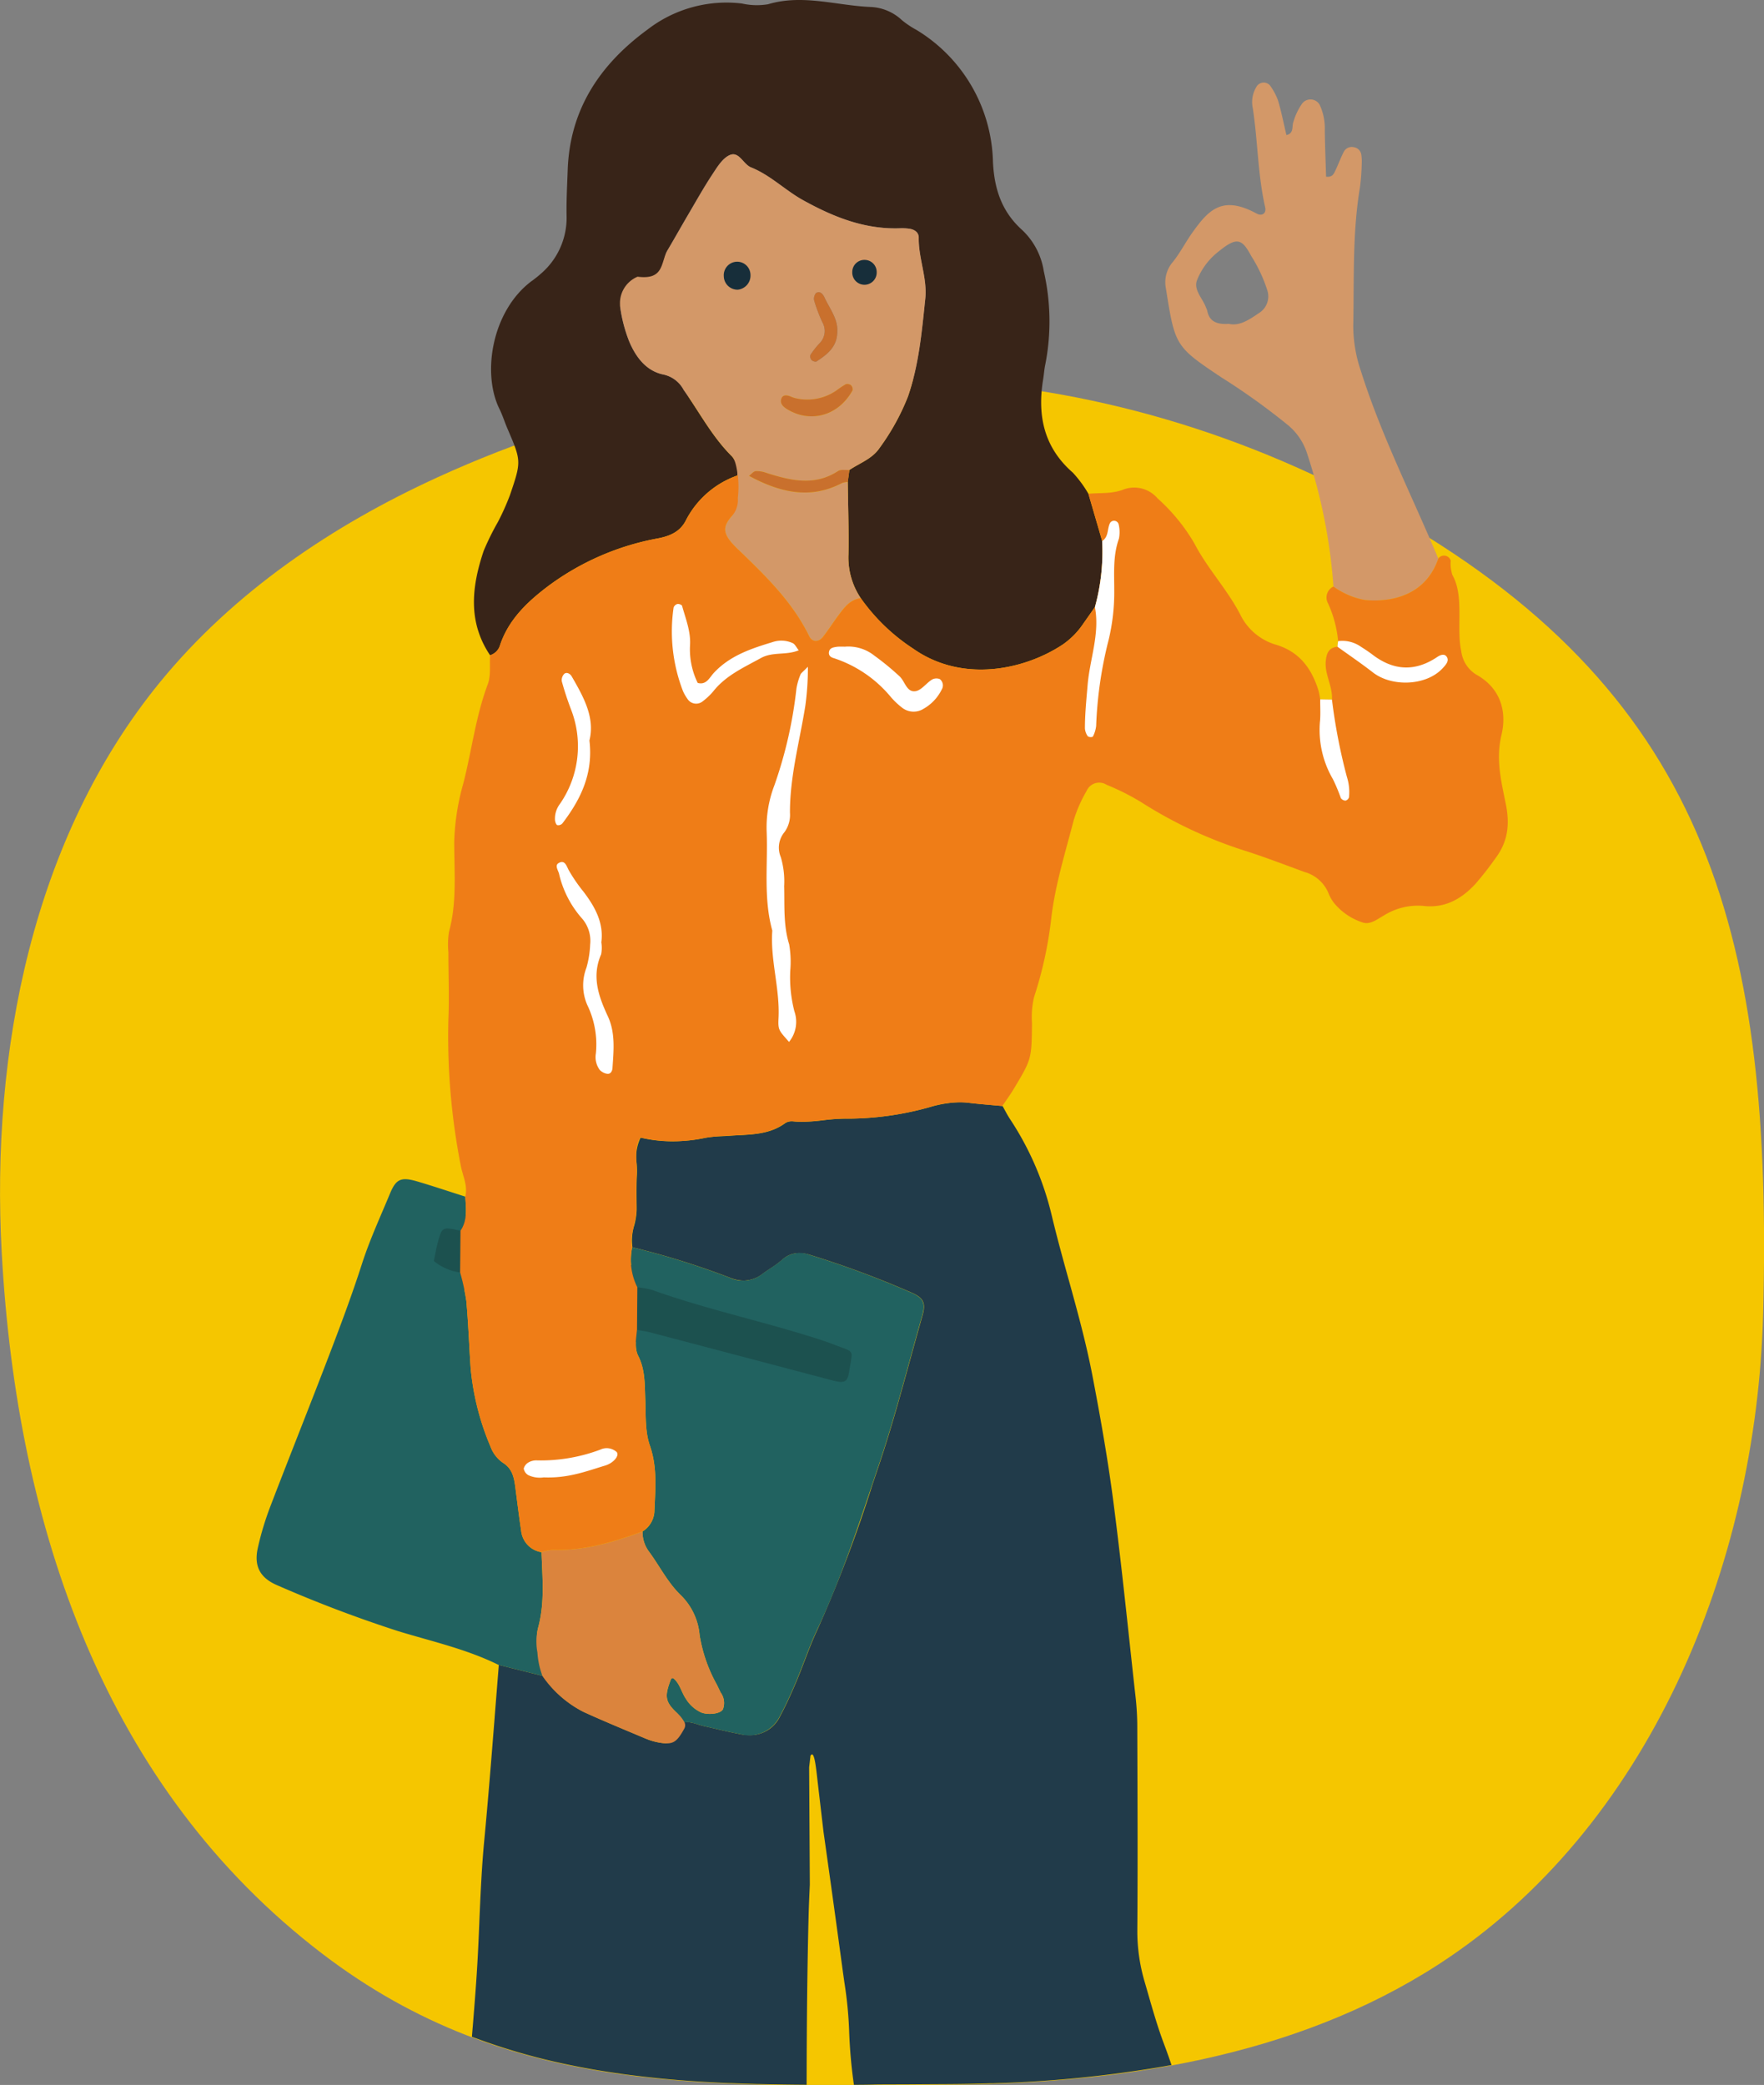
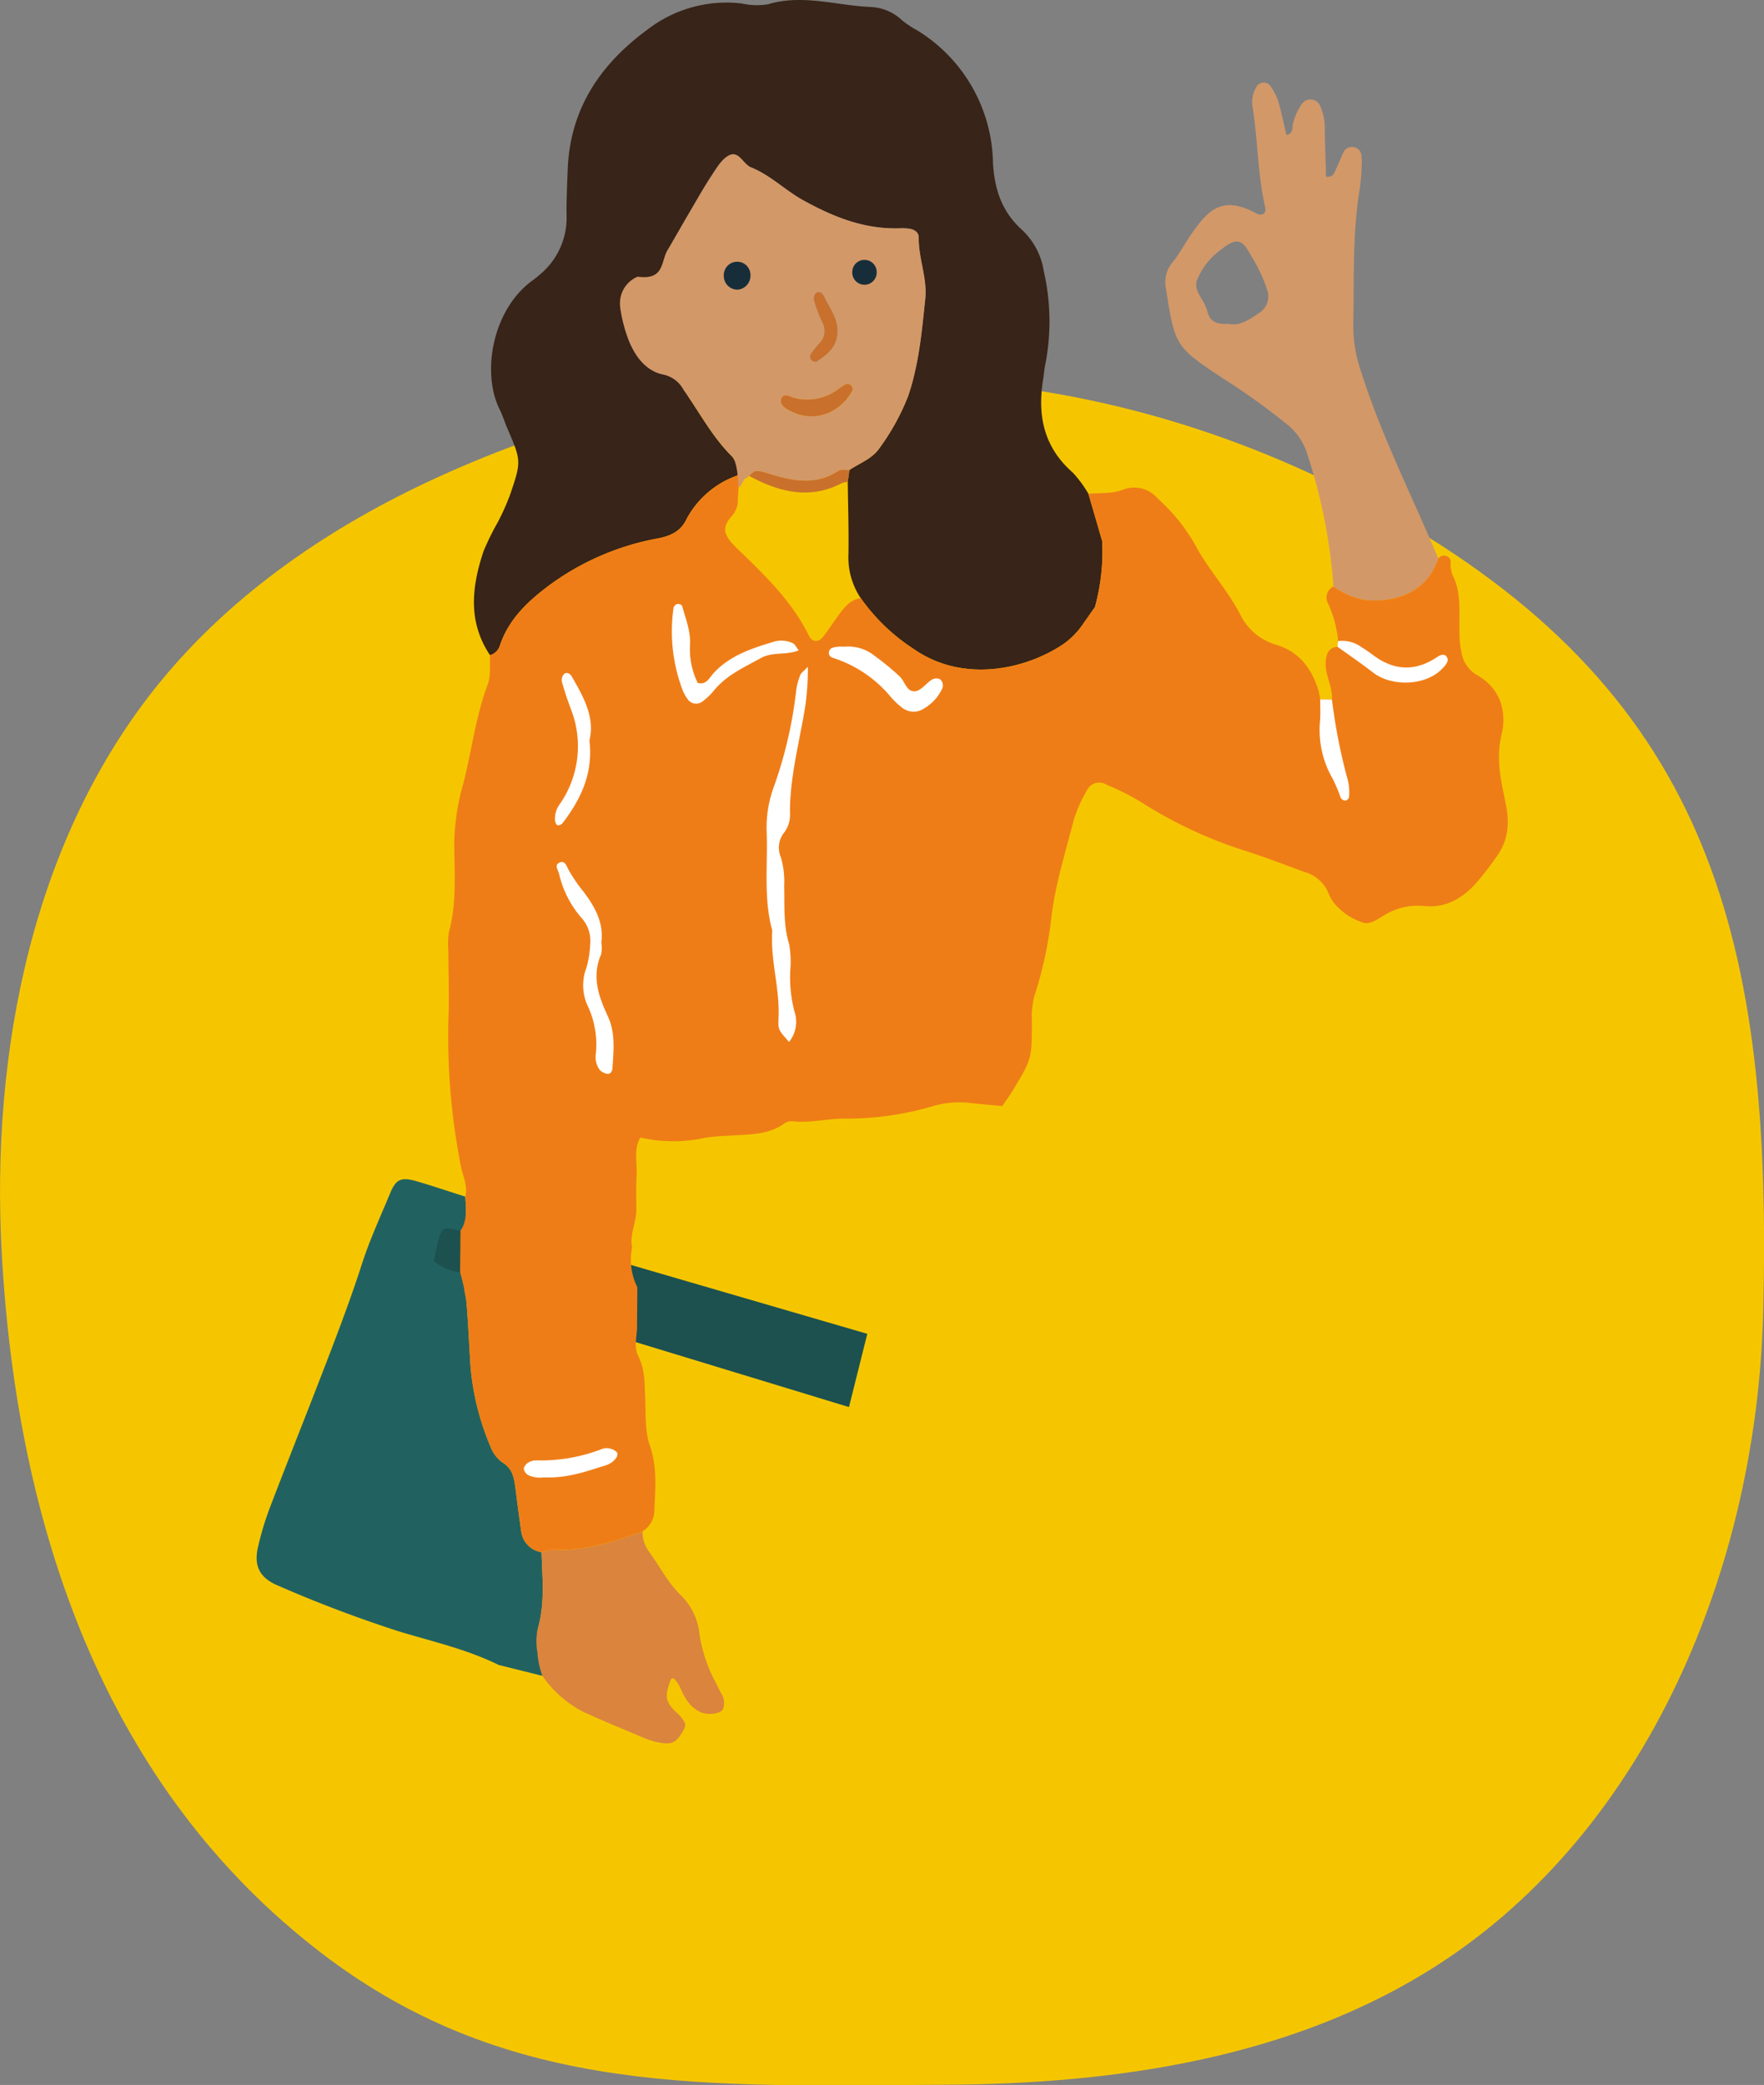
<svg xmlns="http://www.w3.org/2000/svg" version="1.1" viewBox="0 0 256.37 303.02">
  <rect x="0" y="0" width="256.37" height="303.02" fill="#808080" stroke="none" />
  <g transform="translate(-1058.5 -2060.9)" data-name="Group 2088">
    <g transform="translate(1058.5 2115.9)" data-name="Group 2065">
      <path transform="translate(-276.41 -1.768)" d="m340.01 16.136c-15.3 6.991-29.664 16.686-40.4 29.839-18.423 22.588-24.555 53.516-22.949 82.864 2.2 40.122 15.07 77.8 46.576 101.87 27.385 20.922 56.337 19.2 90.537 19.05 24.9-0.11 50.661-3.874 71.693-17.484 30.477-19.722 46.23-57.747 47.188-94.582 1.4-54.048-7.543-89.242-53.15-115.54-43.379-25.007-93.583-27-139.5-6.017" fill="#f5c600" data-name="Path 1332" />
    </g>
    <g transform="translate(1095.8 2060.9)" data-name="Group 2055">
      <g data-name="Group 2083">
        <path d="m22.572 174.57 66.176 19.287-2.661 10.644-65.51-19.953z" fill="#1c514f" data-name="Path 1532" />
-         <path transform="translate(-9641.5 8647.1)" d="m9728.3-8344.1v-0.012a73.119 73.119 0 0 1-0.692-7.864 58.344 58.344 0 0 0-0.7-7.063v-0.016c-0.067-0.477-0.133-0.95-0.2-1.409q-1.346-9.97-2.824-20.4l-0.854-7.293a0.03 0.03 0 0 1 0-0.01v-0.01c-0.023-0.193-0.047-0.4-0.071-0.616-0.169-1.483-0.379-3.326-0.747-3.326-0.071 0-0.146 0.069-0.223 0.206l-0.193 1.667 0.1 17.065c-0.068 1.457-0.145 3.152-0.187 4.835-0.178 7.135-0.266 14.837-0.277 24.24-2.5-0.017-4.734-0.051-6.827-0.1h-0.26c-1.425-0.038-2.68-0.081-3.835-0.129h-0.257c-1.7-0.072-3.413-0.165-5.1-0.276s-3.255-0.244-4.692-0.383c-2.043-0.2-4.072-0.433-6.029-0.705l-0.041-0.01-0.046-0.01-0.074-0.01-0.114-0.018-0.1-0.012-0.114-0.018h-0.03a0.044 0.044 0 0 1-0.016 0c-2.572-0.368-5.1-0.816-7.512-1.331a92.069 92.069 0 0 1-13.6-3.97c0.023-0.3 0.048-0.591 0.071-0.886l0.033-0.411 0.01-0.072c0.267-3.3 0.542-6.713 0.724-10.075 0.1-1.8 0.176-3.664 0.246-5.308v-0.044c0.165-3.84 0.336-7.81 0.708-11.707 0.566-5.959 1.047-12.023 1.512-17.889v-0.042c0.187-2.355 0.4-5.026 0.609-7.606 2.687 0.671 4.591 1.145 6.366 1.585a16.069 16.069 0 0 0 5.925 5.219c2.181 1 4.445 1.956 6.634 2.875 0.818 0.344 1.688 0.709 2.525 1.065a8.533 8.533 0 0 0 2.024 0.562 4.158 4.158 0 0 0 0.636 0.058c0.993 0 1.252-0.548 1.819-1.748l0.027-0.058c0.171-0.361 0.364-0.77 0.615-1.24a1.637 1.637 0 0 1 0.483-0.064 7.334 7.334 0 0 1 1.922 0.4c0.255 0.077 0.521 0.157 0.74 0.208l1.239 0.286c1.286 0.3 2.744 0.639 4.171 0.916a7.041 7.041 0 0 0 1.329 0.134 4.794 4.794 0 0 0 4.429-2.759c0.938-1.735 1.718-3.51 2.355-5.016 0.427-1.01 0.822-2.044 1.205-3.043l0.01-0.02c0.565-1.476 1.15-3 1.832-4.452a197.29 197.29 0 0 0 8.04-21.2q0.466-1.387 0.934-2.773c1.7-5.043 3.14-10.265 4.527-15.314 0.628-2.287 1.2-4.346 1.779-6.39 0.523-1.838 0.161-2.591-1.614-3.356a138.86 138.86 0 0 0-14.793-5.494 5.156 5.156 0 0 0-1.5-0.242 3.6 3.6 0 0 0-2.485 0.984 15.28 15.28 0 0 1-1.745 1.281c-0.325 0.216-0.69 0.458-1.029 0.706a4.631 4.631 0 0 1-2.813 1.036 5.3 5.3 0 0 1-1.929-0.4 115.54 115.54 0 0 0-14.242-4.441 7.26 7.26 0 0 1 0.26-3.18 9.939 9.939 0 0 0 0.352-2.29q0-0.5-0.01-0.992v-0.025c-0.013-1.344-0.026-2.734 0.048-4.1a14.526 14.526 0 0 0-0.031-1.583 6.428 6.428 0 0 1 0.565-3.779 20.084 20.084 0 0 0 4.651 0.537 23.969 23.969 0 0 0 4.8-0.508 15.522 15.522 0 0 1 2.315-0.229h0.01c0.312-0.015 0.7-0.033 1.067-0.062 0.487-0.038 0.99-0.064 1.463-0.089 2.294-0.12 4.665-0.244 6.705-1.744a1.734 1.734 0 0 1 1-0.274c0.069 0 0.14 0 0.21 0.011a11.869 11.869 0 0 0 1.252 0.063 27.873 27.873 0 0 0 3.09-0.229l0.049-0.01h0.01a27.789 27.789 0 0 1 3.016-0.222h0.233 0.572a44.616 44.616 0 0 0 11.619-1.684 16.822 16.822 0 0 1 4.328-0.707 9.561 9.561 0 0 1 1.14 0.068c1.169 0.143 2.391 0.249 3.468 0.344l0.236 0.021c0.451 0.04 0.919 0.082 1.376 0.125 0.106 0.189 0.213 0.385 0.322 0.586 0.246 0.456 0.471 0.866 0.726 1.258a43.62 43.62 0 0 1 6.079 13.987c0.752 3.164 1.659 6.444 2.459 9.34l0.01 0.021c1.241 4.5 2.524 9.144 3.425 13.8 1.4 7.264 2.384 13.15 3.083 18.526 0.887 6.813 1.638 13.761 2.364 20.479l0.021 0.2c0.258 2.39 0.524 4.861 0.8 7.319a41.3 41.3 0 0 1 0.285 4.25l0.01 2.739c0.032 8.905 0.065 18.114 0 27.189a26.031 26.031 0 0 0 1.061 7.579c0.141 0.482 0.282 0.974 0.42 1.453l0.067 0.235c0.693 2.412 1.409 4.9 2.3 7.277 0.378 1 0.745 2.028 1.122 3.142h-0.01l-0.252 0.046-0.5 0.089-0.087 0.018a0.5 0.5 0 0 0-0.087 0.015l-0.109 0.018-0.074 0.013a175.53 175.53 0 0 1-24.4 2.444h-0.015l-0.219 0.01-0.214 0.01h-0.535l-0.25 0.01-0.242 0.01h-0.097c-1.9 0.053-3.832 0.084-5.751 0.092-2.565 0.013-4.564 0.027-5.527 0.035h-1.254l-0.895 0.01h-1.36l-1.141 0.01c-1.032 0.032-2.076 0.039-3.13 0.044z" fill="#213b4a" stroke="rgba(0,0,0,0)" stroke-miterlimit="10" data-name="Subtraction 47" />
        <path d="m121.83 88.232q-0.855 1.218-1.711 2.437a11.371 11.371 0 0 1-2.987 3.021c-5.569 3.683-14.576 5.6-21.693 0.6a28.123 28.123 0 0 1-7.643-7.354 10.582 10.582 0 0 1-1.787-6.36c0.059-3.511-0.06-7.024-0.1-10.536q0.117-0.867 0.236-1.734c1.508-1.022 3.327-1.615 4.4-3.232a33.148 33.148 0 0 0 4.106-7.448c1.591-4.606 2.016-9.41 2.516-14.2 0.314-3.018-1-5.873-0.951-8.877 0.013-0.8-0.644-1.217-1.42-1.317a7.923 7.923 0 0 0-1.279-0.055c-5.154 0.185-9.688-1.635-14.113-4.084-2.62-1.451-4.746-3.642-7.559-4.767-1.14-0.456-1.737-2.395-3.109-1.783-1.055 0.47-1.822 1.763-2.52 2.82-1.25 1.9-2.36 3.885-3.513 5.846-1.008 1.714-1.977 3.452-2.993 5.163-1.035 1.744 0.389 2.959-1.663 3.668-1.732 0.6-5.5 2.837-5.207 4.655a21.578 21.578 0 0 0 1.3 4.924c0.959 2.278 2.478 4.329 5.027 4.826a4.351 4.351 0 0 1 2.888 2.221c2.3 3.244 4.147 6.813 7.007 9.647a3.576 3.576 0 0 1 0.848 2.776 13.411 13.411 0 0 0-7.514 6.511c-0.818 1.65-2.268 2.3-4.074 2.649a38.294 38.294 0 0 0-15.8 6.819c-3.03 2.263-5.894 4.9-7.159 8.73a2.135 2.135 0 0 1-1.439 1.432c-3.274-4.87-2.663-10.012-0.928-15.172a38.463 38.463 0 0 1 2.08-4.214 36.06 36.06 0 0 0 1.739-3.889c1.683-4.946 1.65-4.954-0.389-9.718-0.393-0.918-0.686-1.883-1.128-2.775-2.609-5.262-1.062-14.301 4.628-18.582a15.027 15.027 0 0 0 1.34-1.063 10.708 10.708 0 0 0 3.783-8.286c-0.052-2.28 0.078-4.565 0.158-6.846 0.31-8.836 4.737-15.373 11.632-20.412a18.776 18.776 0 0 1 13.681-3.764 9.845 9.845 0 0 0 3.808 0.108c5.015-1.5 9.9 0.179 14.835 0.393a7.085 7.085 0 0 1 4.648 1.948 13.641 13.641 0 0 0 2.132 1.418 23.061 23.061 0 0 1 11.07 19.2c0.2 3.946 1.3 7.218 4.256 9.866a10.4 10.4 0 0 1 3.127 5.958 32.693 32.693 0 0 1 0.22 13.586c-0.152 0.695-0.19 1.413-0.307 2.116-0.87 5.264 0.086 9.909 4.311 13.592a17.15 17.15 0 0 1 2.265 3.076l2 6.865a30.31 30.31 0 0 1-1.053 9.6" fill="#382418" data-name="Path 1534" />
        <path d="m30.326 173.91c0.088 1.7 0.35 3.42-0.7 4.958-2.634-0.565-2.667-0.565-3.27 1.6-0.256 0.917-0.4 1.864-0.6 2.809a7.644 7.644 0 0 0 3.82 1.666 32.553 32.553 0 0 1 0.9 4.13c0.293 3.229 0.405 6.474 0.623 9.71a37.923 37.923 0 0 0 2.885 11.455 4.934 4.934 0 0 0 1.753 2.323c1.433 0.877 1.67 2.169 1.857 3.584 0.277 2.1 0.527 4.2 0.844 6.292a3.514 3.514 0 0 0 2.965 3.158c0.109 3.64 0.5 7.282-0.479 10.894a6.365 6.365 0 0 0 0.179 3.751 8.881 8.881 0 0 1 0.425 3.324q-3.183-0.793-6.366-1.587c-4.622-2.288-9.646-3.405-14.534-4.891a187.45 187.45 0 0 1-17.546-6.648c-2.561-1.069-3.5-2.768-2.921-5.424a43.039 43.039 0 0 1 1.847-6.121c2.8-7.31 5.714-14.573 8.509-21.884 1.676-4.386 3.331-8.788 4.766-13.256 1.134-3.536 2.688-6.883 4.1-10.293 0.889-2.14 1.624-2.445 4.025-1.734 2.316 0.686 4.608 1.456 6.91 2.189" fill="#216260" data-name="Path 1535" />
        <path d="m171.74 81.174c-1.815 5.325-6.712 6.4-10.684 6.031a11.207 11.207 0 0 1-4.558-1.959 79.717 79.717 0 0 0-3.795-19.221 8.838 8.838 0 0 0-2.736-4.173 98.028 98.028 0 0 0-9.7-6.967c-6.793-4.533-6.79-4.609-8.124-12.977a4.531 4.531 0 0 1 1.044-3.874c1.056-1.334 1.842-2.88 2.834-4.269 2.329-3.259 4.325-5.43 9.295-2.735 0.817 0.443 1.455-0.027 1.258-0.9-1.081-4.742-1.064-9.618-1.8-14.4a4.253 4.253 0 0 1 0.618-3.252 1.221 1.221 0 0 1 1.848-0.1 8.7 8.7 0 0 1 1.2 2.221c0.488 1.627 0.812 3.3 1.22 5.029 1.159-0.253 0.748-1.305 1.028-1.948a8.9 8.9 0 0 1 1.287-2.669 1.536 1.536 0 0 1 2.513 0.208 8.1 8.1 0 0 1 0.749 3.731c0.031 2.255 0.123 4.508 0.188 6.725 0.918 0.135 1.136-0.435 1.369-0.927 0.425-0.9 0.767-1.83 1.215-2.712a1.316 1.316 0 0 1 1.465-0.637 1.275 1.275 0 0 1 1.079 1.149 6.617 6.617 0 0 1 0.053 1.274 31.168 31.168 0 0 1-0.257 3.409c-1.116 6.644-0.833 13.352-0.975 20.041a20.385 20.385 0 0 0 1.121 6.676c2.97 9.406 7.452 18.17 11.237 27.229m-30.454-34.114c1.518 0.366 2.927-0.556 4.366-1.547a2.846 2.846 0 0 0 1.242-3.319 21.429 21.429 0 0 0-2.34-4.99c-1.275-2.364-1.979-2.9-4.606-0.761a9.91 9.91 0 0 0-3.3 4.349c-0.464 1.4 0.88 2.61 1.346 3.932a2.811 2.811 0 0 1 0.159 0.4c0.295 1.561 1.335 2.06 3.132 1.941" fill="#d39868" data-name="Path 1536" />
-         <path d="m56.084 222.58a3.659 3.659 0 0 0 1.72-2.8c0.126-3.252 0.476-6.44-0.656-9.693-0.723-2.078-0.569-4.486-0.666-6.752-0.091-2.135 0-4.246-1.017-6.259-0.587-1.16-0.288-2.521-0.175-3.8 0.693 0.136 1.4 0.233 2.081 0.413q13.169 3.465 26.333 6.943c1.741 0.457 2.17 0.254 2.412-1.319 0.512-3.341 0.919-2.67-2.2-3.891-1.056-0.413-2.14-0.763-3.222-1.1-7.717-2.417-15.64-4.132-23.266-6.859a12.223 12.223 0 0 0-2.094-0.367 8.921 8.921 0 0 1-0.753-5.812 116.4 116.4 0 0 1 14.242 4.443 4.5 4.5 0 0 0 4.742-0.636c0.918-0.673 1.93-1.235 2.774-1.988a3.858 3.858 0 0 1 3.983-0.743 139.07 139.07 0 0 1 14.793 5.5c1.814 0.781 2.126 1.557 1.613 3.355-2.066 7.246-3.9 14.574-6.306 21.7-2.728 8.078-5.331 16.222-8.972 23.972-1.148 2.443-2 5.025-3.047 7.516-0.718 1.7-1.477 3.392-2.355 5.013a4.946 4.946 0 0 1-5.756 2.626c-1.814-0.351-3.61-0.788-5.412-1.2-0.847-0.2-1.994-0.733-2.838-0.47-0.742-0.844-0.466-0.944-1.1-1.556-1.643-1.581-1.677-2.383-0.608-5.071 1.155 0.757 1.342 2.133 2.055 3.161a5.094 5.094 0 0 0 2.193 1.967c1.05 0.434 2.85 0.206 3.187-0.453a2.583 2.583 0 0 0-0.335-2.433c-0.19-0.383-0.368-0.772-0.558-1.155a21.812 21.812 0 0 1-2.5-7.2 9.233 9.233 0 0 0-2.659-5.719c-1.991-1.889-3.172-4.367-4.786-6.528a4.755 4.755 0 0 1-0.847-2.807" fill="#216260" data-name="Path 1537" />
        <path d="m56.084 222.58a4.755 4.755 0 0 0 0.847 2.807c1.614 2.161 2.8 4.639 4.786 6.528a9.233 9.233 0 0 1 2.659 5.719 21.812 21.812 0 0 0 2.5 7.2c0.19 0.383 0.368 0.772 0.558 1.155a2.583 2.583 0 0 1 0.335 2.433c-0.337 0.659-2.137 0.887-3.187 0.453a5.094 5.094 0 0 1-2.193-1.967c-0.637-0.918-0.854-2.113-1.715-2.9a0.3 0.3 0 0 0-0.486 0.111c-0.916 2.392-0.81 3.192 0.754 4.7a5 5 0 0 1 1.255 1.531 1.032 1.032 0 0 1-0.058 0.907c-1.125 2.042-1.678 2.322-3.55 2.021a11.446 11.446 0 0 1-2.206-0.65c-2.984-1.268-6-2.495-8.925-3.841a16.139 16.139 0 0 1-5.927-5.22 11.84 11.84 0 0 1-0.725-3.4 8.351 8.351 0 0 1 0.122-3.672c0.982-3.613 0.588-7.254 0.48-10.9a7.036 7.036 0 0 1 1.627-0.336c4.569 0.152 8.833-1.136 13.049-2.678" fill="#db843d" data-name="Path 1538" />
        <path d="m70 70.815c7e-3 -1.014-0.152-3.732-0.93-4.5-2.86-2.835-4.711-6.4-7.007-9.648a4.357 4.357 0 0 0-2.888-2.221c-2.55-0.5-4.068-2.548-5.028-4.826a21.606 21.606 0 0 1-1.295-4.923 4.165 4.165 0 0 1 2.512-4.482c3.923 0.509 3.323-2.1 4.358-3.842 1.015-1.71 1.985-3.448 2.993-5.163 1.153-1.96 2.263-3.949 3.513-5.845 0.7-1.058 1.465-2.351 2.52-2.821 1.372-0.611 1.969 1.328 3.109 1.784 2.813 1.125 4.939 3.316 7.559 4.766 4.425 2.449 8.959 4.269 14.113 4.084a7.923 7.923 0 0 1 1.279 0.056c0.775 0.1 1.433 0.518 1.42 1.317-0.049 3 1.265 5.859 0.95 8.876-0.5 4.793-0.924 9.6-2.515 14.2a33.155 33.155 0 0 1-4.106 7.449c-1.078 1.617-2.9 2.21-4.406 3.232-0.553 0.04-1.233-0.114-1.639 0.151-3.414 2.228-6.87 1.395-10.357 0.294a4.246 4.246 0 0 0-1.606-0.28c-0.346 0.032-0.655 0.447-0.981 0.69-0.119 0.107-0.236 0.214-0.351 0.324-0.433-0.133-0.784 1.461-1.217 1.329m8.187-12.972c-0.179-0.063-0.318-0.1-0.446-0.159-0.542-0.253-1.215-0.386-1.46 0.208-0.323 0.787 0.333 1.3 0.956 1.661 3.409 1.986 7.393 0.79 9.376-2.83a0.825 0.825 0 0 0-0.228-0.728 0.838 0.838 0 0 0-0.749-0.158 13.407 13.407 0 0 0-1.408 0.939 7.444 7.444 0 0 1-6.041 1.067m6.2-9.657c0.108-1.829-1.094-3.309-1.854-4.946-0.235-0.505-0.644-1.006-1.239-0.647a1.28 1.28 0 0 0-0.254 1.142 23.212 23.212 0 0 0 1.191 3.121 2.531 2.531 0 0 1-0.467 3.084 11.693 11.693 0 0 0-1.283 1.652 0.81 0.81 0 0 0 0.166 0.734c0.154 0.163 0.578 0.3 0.722 0.207 1.537-1.014 3.016-2.1 3.018-4.347" fill="#d39868" data-name="Path 1539" />
-         <path d="m85.911 70.04c0.043 3.512 0.162 7.025 0.1 10.536a10.587 10.587 0 0 0 1.787 6.36c-1.563 0.212-2.407 1.368-3.251 2.507-0.755 1.02-1.441 2.094-2.219 3.1-0.653 0.841-1.588 0.827-2.037-0.092-2.412-4.927-6.253-8.672-10.116-12.4a15.533 15.533 0 0 1-1.185-1.209c-1.172-1.4-1.227-2.33-0.017-3.745 0.829-0.97 0.856-2.8 0.852-4.118a17.051 17.051 0 0 1 0.1-2.493c0.114-0.108 1.517 0.791 1.635 0.685 4.356 2.346 8.8 3.518 13.528 1.035a2.917 2.917 0 0 1 0.82-0.157" fill="#d39868" data-name="Path 1540" />
        <path d="m181.54 116.83c-0.649-3.237-1.476-6.457-0.625-10.008 0.807-3.372-0.1-6.811-3.666-8.776a4.654 4.654 0 0 1-2.183-3.441c-0.737-3.294 0.47-7.958-1.28-11.032a5.259 5.259 0 0 1-0.248-2.1 1.018 1.018 0 0 0-1.8-0.3c-1.815 5.325-6.712 6.4-10.684 6.031a11.207 11.207 0 0 1-4.558-1.959 1.761 1.761 0 0 0-0.793 2.435 16.855 16.855 0 0 1 1.472 5.5 6.388 6.388 0 0 0-0.091 0.816c-1.193 0.11-1.558 0.843-1.692 1.957-0.243 2.01 1.014 3.752 0.887 5.72l-1.708-0.03a11.4 11.4 0 0 0-0.239-1.245c-1.013-3.285-2.823-5.747-6.354-6.746a8.406 8.406 0 0 1-5.036-4.357c-1.9-3.664-4.764-6.662-6.661-10.322a27.045 27.045 0 0 0-5.349-6.544 4.456 4.456 0 0 0-5.018-1.257c-1.662 0.628-3.351 0.43-5.028 0.594l2 6.865a30.278 30.278 0 0 1-1.053 9.6q-0.855 1.219-1.711 2.437a11.359 11.359 0 0 1-2.987 3.022c-5.568 3.683-14.576 5.6-21.693 0.6a28.133 28.133 0 0 1-7.642-7.357c-1.562 0.213-2.406 1.369-3.25 2.508-0.755 1.02-1.441 2.094-2.219 3.1-0.653 0.841-1.588 0.827-2.037-0.092-2.412-4.927-6.252-8.672-10.116-12.4a15.724 15.724 0 0 1-1.185-1.21c-1.172-1.4-1.226-2.33-0.017-3.745a3.441 3.441 0 0 0 0.952-2.7 14.187 14.187 0 0 0 0-3.344c-0.435-0.131 0.418 0.18-0.015 0.047a13.411 13.411 0 0 0-7.513 6.501c-0.818 1.65-2.268 2.3-4.074 2.65a38.269 38.269 0 0 0-15.8 6.818c-3.03 2.264-5.9 4.9-7.161 8.73a2.132 2.132 0 0 1-1.438 1.432c-0.092 1.415 0.142 2.952-0.336 4.22-1.762 4.681-2.325 9.639-3.56 14.437a34.1 34.1 0 0 0-1.313 8.376c-0.017 4.386 0.425 8.8-0.758 13.141a11.649 11.649 0 0 0-0.093 2.977c0 3.273 0.141 6.551 0 9.816a97.455 97.455 0 0 0 1.78 21.12c0.266 1.521 1.077 2.971 0.677 4.592 0.088 1.7 0.349 3.419-0.7 4.958q-0.026 3.034-0.054 6.069a32.192 32.192 0 0 1 0.9 4.131c0.293 3.229 0.405 6.474 0.624 9.71a37.909 37.909 0 0 0 2.885 11.455 4.926 4.926 0 0 0 1.753 2.323c1.432 0.877 1.669 2.169 1.857 3.583 0.277 2.1 0.527 4.2 0.844 6.292a3.518 3.518 0 0 0 2.965 3.16 6.936 6.936 0 0 1 1.628-0.338c4.569 0.152 8.832-1.136 13.049-2.678a3.655 3.655 0 0 0 1.719-2.8c0.126-3.252 0.477-6.44-0.655-9.693-0.723-2.078-0.569-4.486-0.666-6.752-0.091-2.136 0-4.246-1.018-6.259-0.586-1.16-0.287-2.521-0.175-3.8l0.048-6.181a8.915 8.915 0 0 1-0.753-5.812c-0.4-1.889 0.618-3.621 0.61-5.469-7e-3 -1.706-0.051-3.415 0.041-5.117 0.1-1.756-0.472-3.613 0.534-5.362a21.6 21.6 0 0 0 9.449 0.031 28.2 28.2 0 0 1 3.389-0.291c2.808-0.221 5.7-0.021 8.166-1.835a1.873 1.873 0 0 1 1.208-0.261c2.574 0.274 5.1-0.436 7.646-0.394a43.99 43.99 0 0 0 12.201-1.679 14.246 14.246 0 0 1 5.469-0.64c1.688 0.208 3.387 0.33 5.081 0.49 0.555-0.825 1.148-1.627 1.659-2.478 2.625-4.377 2.6-4.381 2.655-9.577a12.587 12.587 0 0 1 0.308-3.8 57.465 57.465 0 0 0 2.511-11.588c0.574-4.752 2.026-9.407 3.237-14.067a19.848 19.848 0 0 1 1.876-4.275 2 2 0 0 1 2.906-0.907 35.353 35.353 0 0 1 4.957 2.483 63.981 63.981 0 0 0 15.4 7.183c2.834 0.916 5.618 1.986 8.415 3.012a5.3 5.3 0 0 1 3.437 2.972 6.218 6.218 0 0 0 0.819 1.494 8.937 8.937 0 0 0 4.138 2.852c1.144 0.419 2.185-0.474 3.159-1.011a9.292 9.292 0 0 1 5.693-1.38c3.1 0.366 5.488-0.946 7.554-3.153a46.106 46.106 0 0 0 2.882-3.679c1.878-2.459 2.179-4.955 1.569-8" fill="#ef7d17" data-name="Path 1541" />
        <g fill="#c9702d">
          <path d="m85.911 70.04a2.917 2.917 0 0 0-0.82 0.157c-4.729 2.483-9.172 1.311-13.528-1.035 0.326-0.244 0.636-0.658 0.981-0.69a4.246 4.246 0 0 1 1.606 0.28c3.487 1.1 6.944 1.934 10.357-0.294 0.406-0.265 1.086-0.111 1.639-0.151q-0.117 0.866-0.235 1.733" data-name="Path 1542" />
          <path d="m78.182 57.843a7.447 7.447 0 0 0 6.041-1.068 13.728 13.728 0 0 1 1.408-0.939 0.847 0.847 0 0 1 0.75 0.158 0.824 0.824 0 0 1 0.227 0.728c-1.982 3.62-5.966 4.816-9.375 2.831-0.624-0.363-1.279-0.874-0.956-1.661 0.244-0.595 0.918-0.461 1.46-0.209 0.128 0.06 0.266 0.1 0.445 0.16" data-name="Path 1543" />
          <path d="m84.385 48.186c0 2.252-1.481 3.333-3.018 4.347-0.144 0.1-0.568-0.044-0.722-0.207a0.81 0.81 0 0 1-0.166-0.734 11.693 11.693 0 0 1 1.283-1.652 2.531 2.531 0 0 0 0.467-3.084 23.212 23.212 0 0 1-1.191-3.121 1.28 1.28 0 0 1 0.254-1.142c0.6-0.359 1 0.142 1.239 0.647 0.76 1.637 1.962 3.117 1.854 4.946" data-name="Path 1544" />
        </g>
        <path d="m71.771 39.949a2.055 2.055 0 0 1-1.833 2.151 1.99 1.99 0 0 1-2.044-1.941 1.963 1.963 0 0 1 1.826-2.119 1.935 1.935 0 0 1 2.051 1.912" fill="#172e3a" data-name="Path 1545" />
        <path d="m88.351 37.775a1.757 1.757 0 0 1 1.762 1.775 1.776 1.776 0 1 1-3.549-0.024 1.756 1.756 0 0 1 1.787-1.751" fill="#172e3a" data-name="Path 1546" />
        <g fill="#fff">
          <path d="m157.17 93.183a4.677 4.677 0 0 1 3.251 0.768c0.6 0.385 1.194 0.77 1.758 1.2 3.057 2.334 6.18 2.5 9.4 0.335 0.5-0.336 1.133-0.549 1.445 0.081 0.265 0.534-0.2 1.053-0.591 1.485-2.374 2.651-7.429 2.83-10.193 0.684-1.675-1.3-3.434-2.5-5.156-3.737a6.388 6.388 0 0 1 0.091-0.816" data-name="Path 1547" />
          <path d="m156.28 101.68a82.283 82.283 0 0 0 2.175 11.249 7.206 7.206 0 0 1 0.3 2.944 0.718 0.718 0 0 1-0.5 0.488 0.865 0.865 0 0 1-0.684-0.37 25.812 25.812 0 0 0-1.147-2.74 14.18 14.18 0 0 1-1.865-8.608c0.063-0.994 9e-3 -2 9e-3 -2.993l1.708 0.03" data-name="Path 1548" />
          <path d="m80.115 96.9a40.7 40.7 0 0 1-0.375 5.695c-0.824 5.165-2.251 10.251-2.231 15.537a4.262 4.262 0 0 1-0.8 2.811 3.522 3.522 0 0 0-0.533 3.626 12.359 12.359 0 0 1 0.488 4.215c0.078 2.833-0.135 5.668 0.731 8.465a15.037 15.037 0 0 1 0.158 3.824 19.766 19.766 0 0 0 0.6 5.911 4.624 4.624 0 0 1-0.779 4.447c-1.46-1.673-1.615-1.681-1.527-3.456 0.214-4.288-1.216-8.444-0.906-12.727-1.316-4.751-0.626-9.614-0.822-14.429a17.057 17.057 0 0 1 1.123-6.672 62.859 62.859 0 0 0 3.206-14.061 9.4 9.4 0 0 1 0.582-2.027c0.084-0.232 0.355-0.4 1.087-1.159" data-name="Path 1549" />
          <path d="m50.092 136.96a4.857 4.857 0 0 1-0.029 1.751c-1.4 3.2-0.37 6.1 0.973 8.983 1.131 2.432 0.847 5.007 0.677 7.559-0.027 0.393-0.262 0.893-0.79 0.808a1.943 1.943 0 0 1-1.045-0.544 3.131 3.131 0 0 1-0.576-2.42 13.15 13.15 0 0 0-1.246-7.026 7.123 7.123 0 0 1-0.126-5.425 14.17 14.17 0 0 0 0.539-3.35 4.966 4.966 0 0 0-1.272-3.91 14.787 14.787 0 0 1-3.249-6.4c-0.14-0.523-0.65-1.2-0.065-1.547 0.9-0.536 1.154 0.421 1.448 0.982a22.818 22.818 0 0 0 2.155 3.154c1.651 2.171 2.987 4.526 2.606 7.384" data-name="Path 1550" />
          <path d="m78.779 94.517c-1.844 0.759-3.767 0.17-5.491 1.122-2.5 1.38-5.1 2.528-6.932 4.847a9.539 9.539 0 0 1-1.55 1.459 1.5 1.5 0 0 1-2.22-0.409 5.767 5.767 0 0 1-0.631-1.108 24.062 24.062 0 0 1-1.355-12.144 0.82 0.82 0 0 1 0.559-0.5c0.206-0.042 0.629 0.118 0.67 0.268 0.527 1.907 1.3 3.769 1.151 5.811a11.079 11.079 0 0 0 1.12 5.391c1.262 0.345 1.714-0.773 2.318-1.429 2.336-2.534 5.442-3.558 8.579-4.509a3.967 3.967 0 0 1 2.927 0.162c0.324 0.161 0.51 0.6 0.86 1.039" data-name="Path 1551" />
-           <path d="m121.83 88.232a30.31 30.31 0 0 0 1.053-9.6c0.978-0.628 0.709-1.792 1.154-2.643a0.692 0.692 0 0 1 1.237 0.2 4.851 4.851 0 0 1 0.047 2.092c-0.889 2.48-0.679 5.033-0.682 7.572a29.687 29.687 0 0 1-0.813 7.132 59.029 59.029 0 0 0-1.817 12.525 4.387 4.387 0 0 1-0.488 1.566 0.864 0.864 0 0 1-0.718-0.054 2.233 2.233 0 0 1-0.426-1.152c0-2.113 0.214-4.213 0.391-6.314 0.318-3.777 1.8-7.457 1.062-11.322" data-name="Path 1552" />
          <path d="m85.518 93.986a6.047 6.047 0 0 1 4.265 1.31 38.486 38.486 0 0 1 3.623 2.973c0.828 0.724 1.033 2.376 2.344 2.187 0.852-0.123 1.55-1.15 2.38-1.673a1.321 1.321 0 0 1 1.155-0.085 1.158 1.158 0 0 1 0.268 1.54 6.513 6.513 0 0 1-2.608 2.762 2.718 2.718 0 0 1-3.207-0.2 11.089 11.089 0 0 1-1.547-1.471 18.018 18.018 0 0 0-8.37-5.694c-0.444-0.132-0.734-0.415-0.635-0.914s0.517-0.611 0.943-0.684a3.185 3.185 0 0 1 0.424-0.051c0.285-8e-3 0.57 0 0.965 0" data-name="Path 1553" />
          <path d="m48.365 107.62c0.574 4.847-1.29 8.592-3.935 12.058a0.816 0.816 0 0 1-0.737 0.248c-0.187-0.089-0.3-0.461-0.334-0.723a3.56 3.56 0 0 1 0.725-2.374 14.735 14.735 0 0 0 1.586-13.771c-0.5-1.324-0.949-2.672-1.32-4.036a1.29 1.29 0 0 1 0.385-1.111c0.346-0.259 0.832 9e-3 1.052 0.39 1.714 2.976 3.408 5.963 2.578 9.319" data-name="Path 1554" />
          <path d="m41.725 214.72a3.935 3.935 0 0 1-2.243-0.324 1.368 1.368 0 0 1-0.666-0.961 1.491 1.491 0 0 1 0.753-0.922 2.289 2.289 0 0 1 1.226-0.26 24.655 24.655 0 0 0 9.136-1.561 2.159 2.159 0 0 1 2.378 0.329c0.469 0.479-0.385 1.6-1.672 1.984-2.7 0.811-5.35 1.86-8.912 1.715" data-name="Path 1555" />
        </g>
      </g>
    </g>
  </g>
</svg>